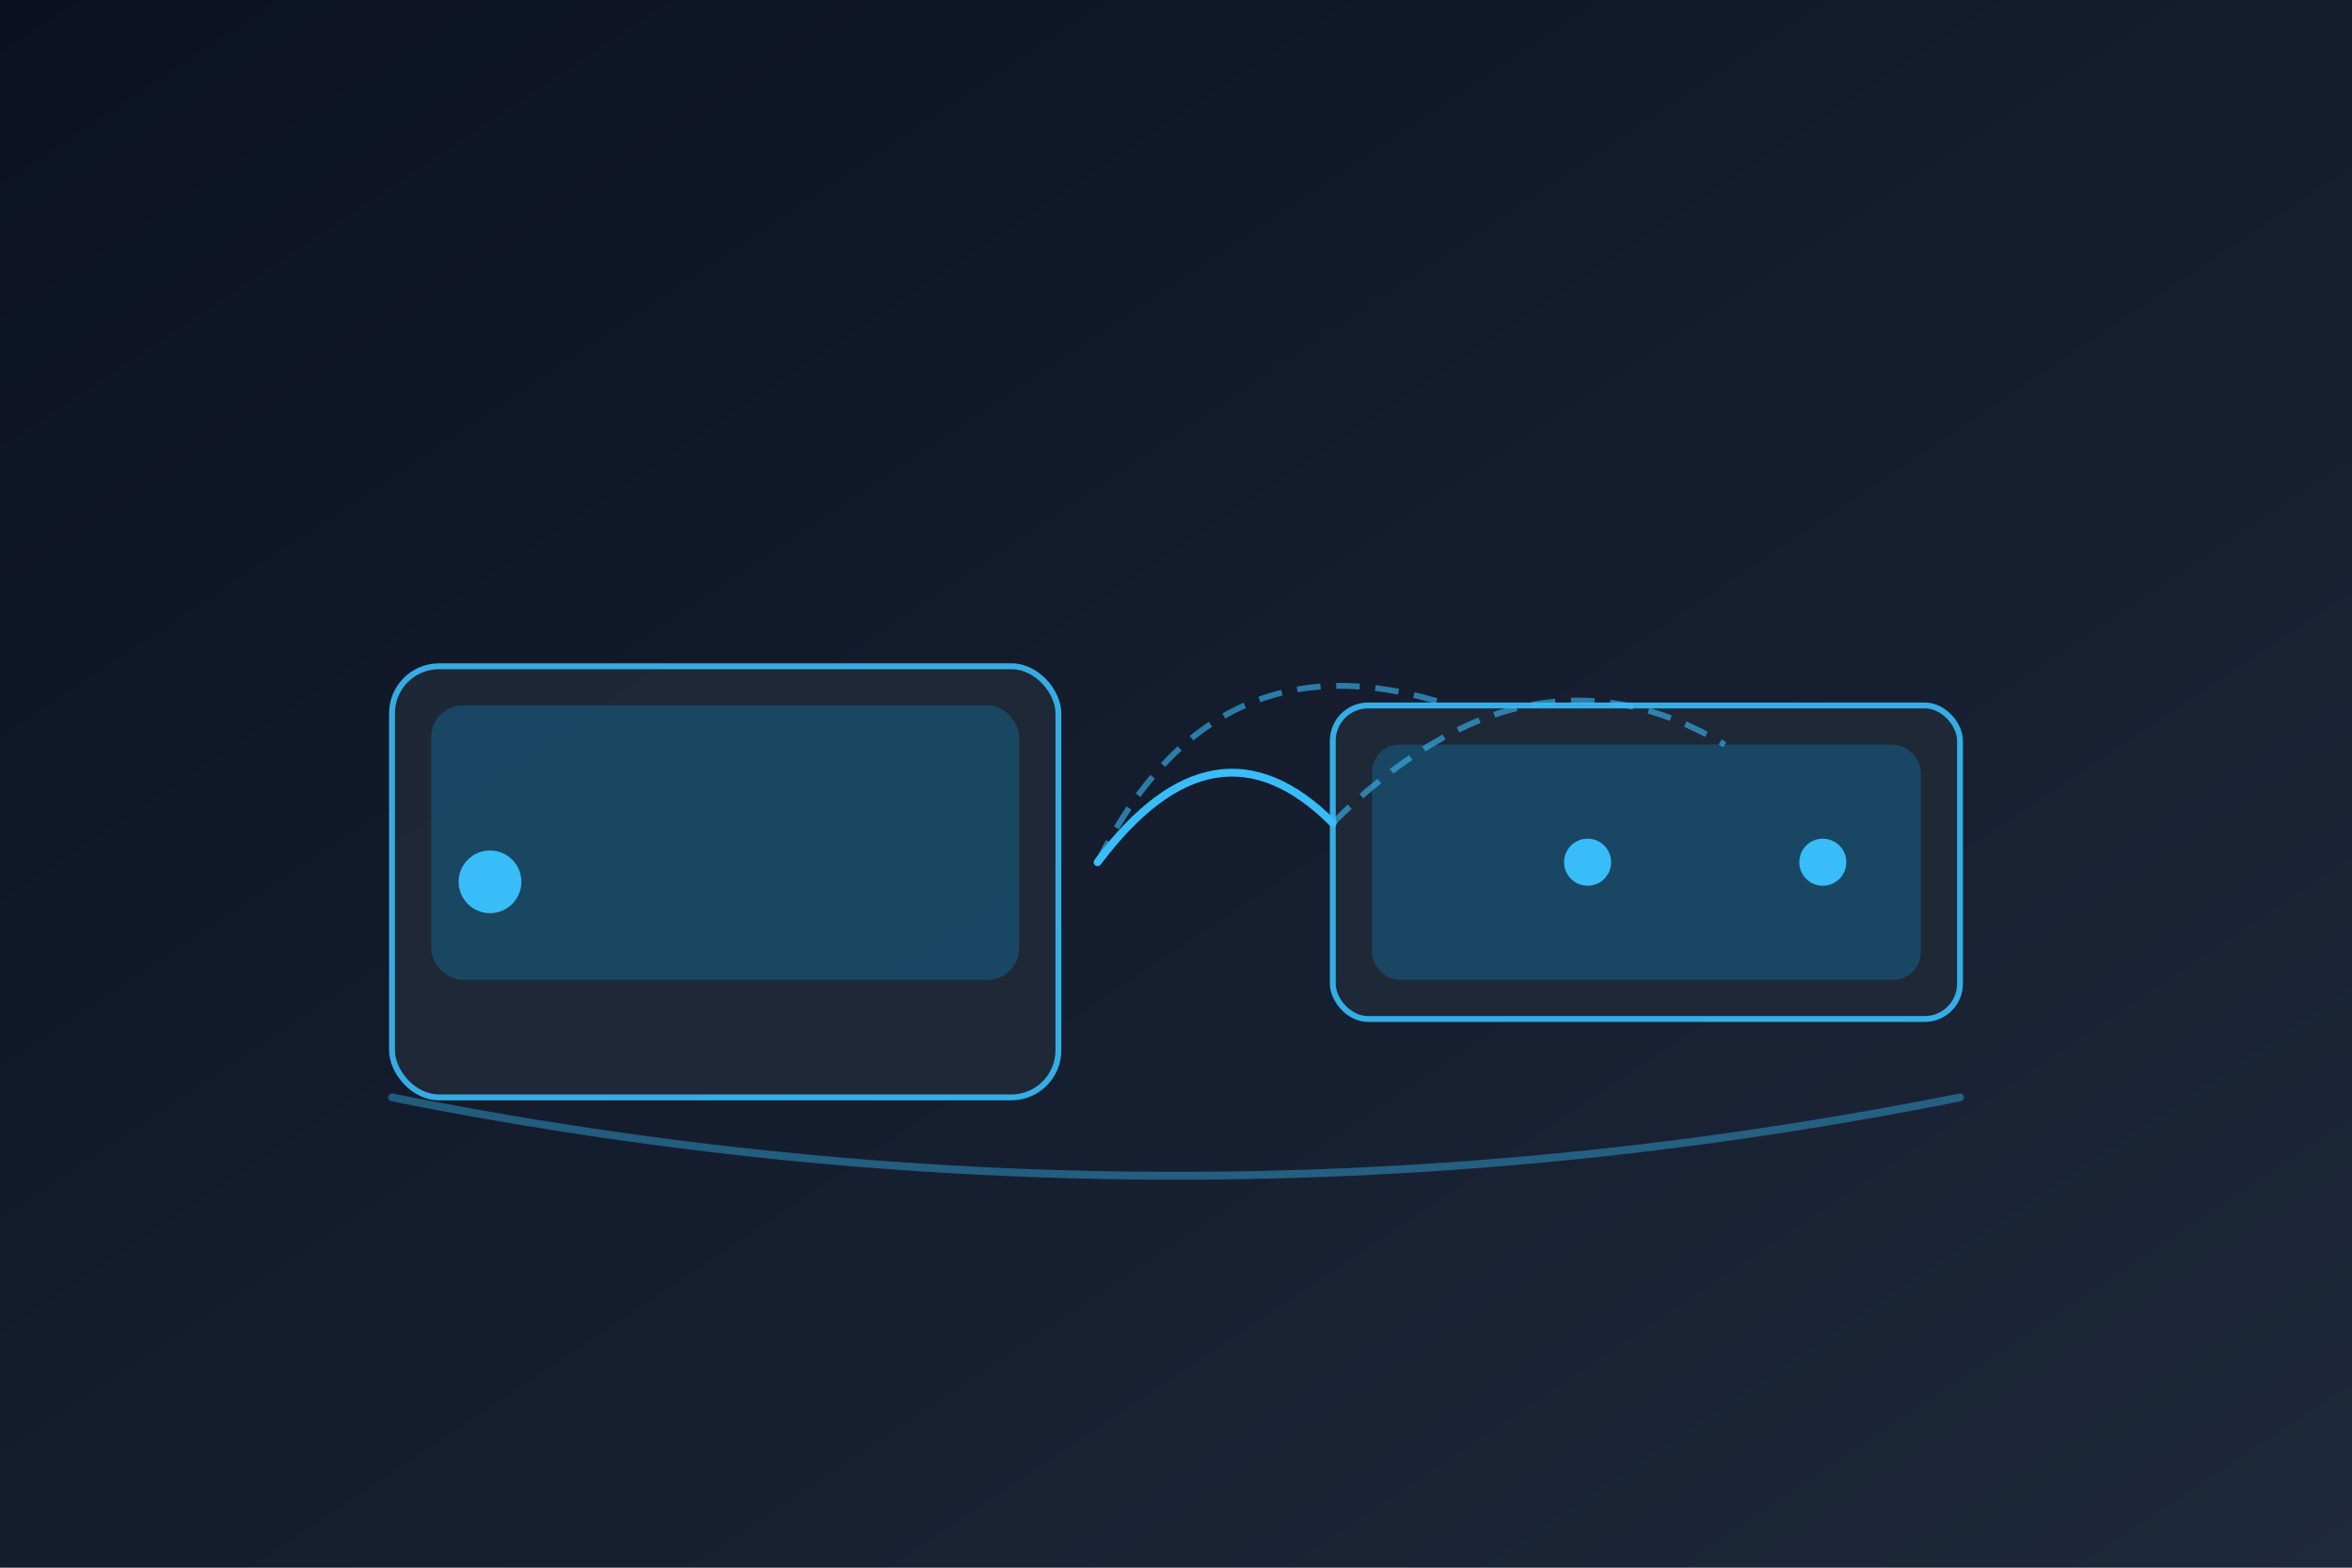
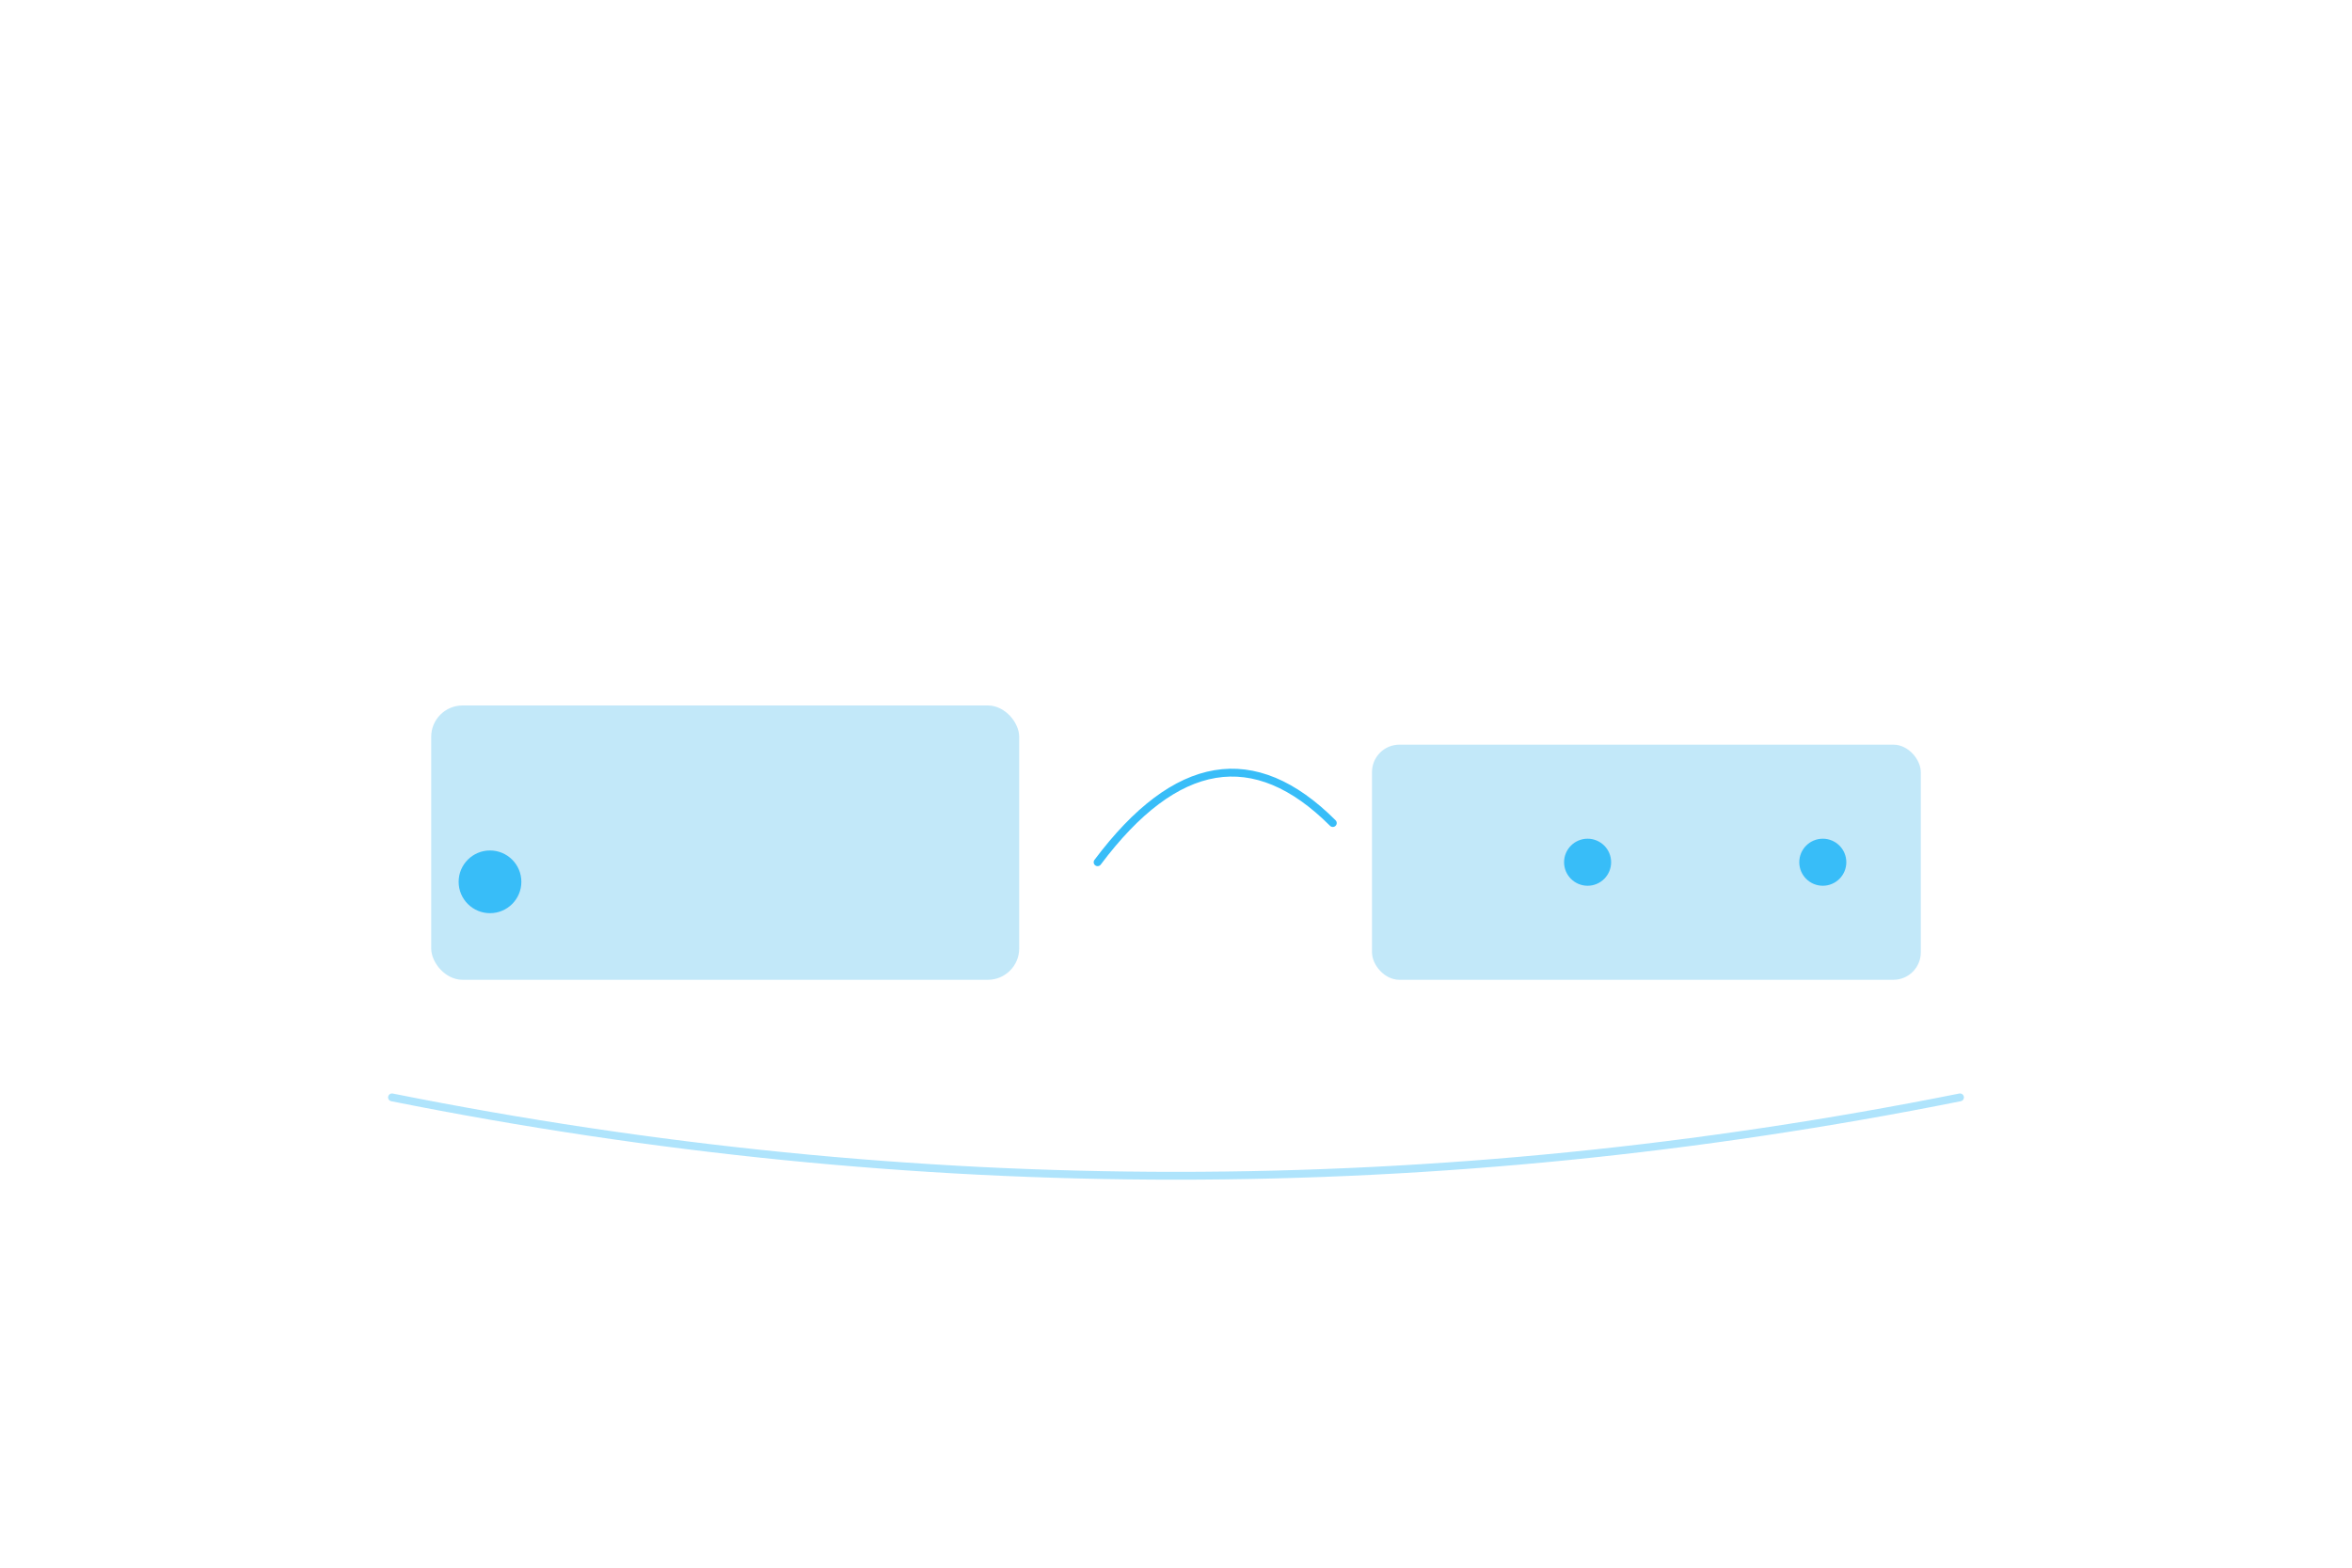
<svg xmlns="http://www.w3.org/2000/svg" viewBox="0 0 1200 800" role="img" aria-labelledby="title desc">
  <title id="title">Marine radio monitoring</title>
  <desc id="desc">Radio operator listening for emergency signals</desc>
  <defs>
    <linearGradient id="room" x1="0" y1="0" x2="1" y2="1">
      <stop offset="0%" stop-color="#0b1120" />
      <stop offset="100%" stop-color="#1e293b" />
    </linearGradient>
  </defs>
-   <rect width="1200" height="800" fill="url(#room)" />
  <g fill="#1f2937" stroke="#38bdf8" stroke-width="3" opacity="0.9">
-     <rect x="200" y="340" width="340" height="220" rx="24" />
-     <rect x="680" y="360" width="320" height="160" rx="18" />
-   </g>
+     </g>
  <rect x="220" y="360" width="300" height="140" rx="16" fill="#0ea5e9" opacity="0.25" />
  <rect x="700" y="380" width="280" height="120" rx="14" fill="#0ea5e9" opacity="0.25" />
  <g fill="#38bdf8">
    <circle cx="250" cy="450" r="16" />
    <circle cx="810" cy="440" r="12" />
    <circle cx="930" cy="440" r="12" />
  </g>
  <g stroke="#38bdf8" stroke-width="4" stroke-linecap="round">
    <path d="M560 440 Q620 360 680 420" fill="none" />
    <path d="M200 560 Q600 640 1000 560" fill="none" opacity="0.4" />
  </g>
  <g stroke="#38bdf8" stroke-dasharray="12 8" stroke-width="3" opacity="0.6">
-     <path d="M560 440 Q620 320 740 360" fill="none" />
-     <path d="M680 420 Q780 320 880 380" fill="none" />
-   </g>
+     </g>
</svg>